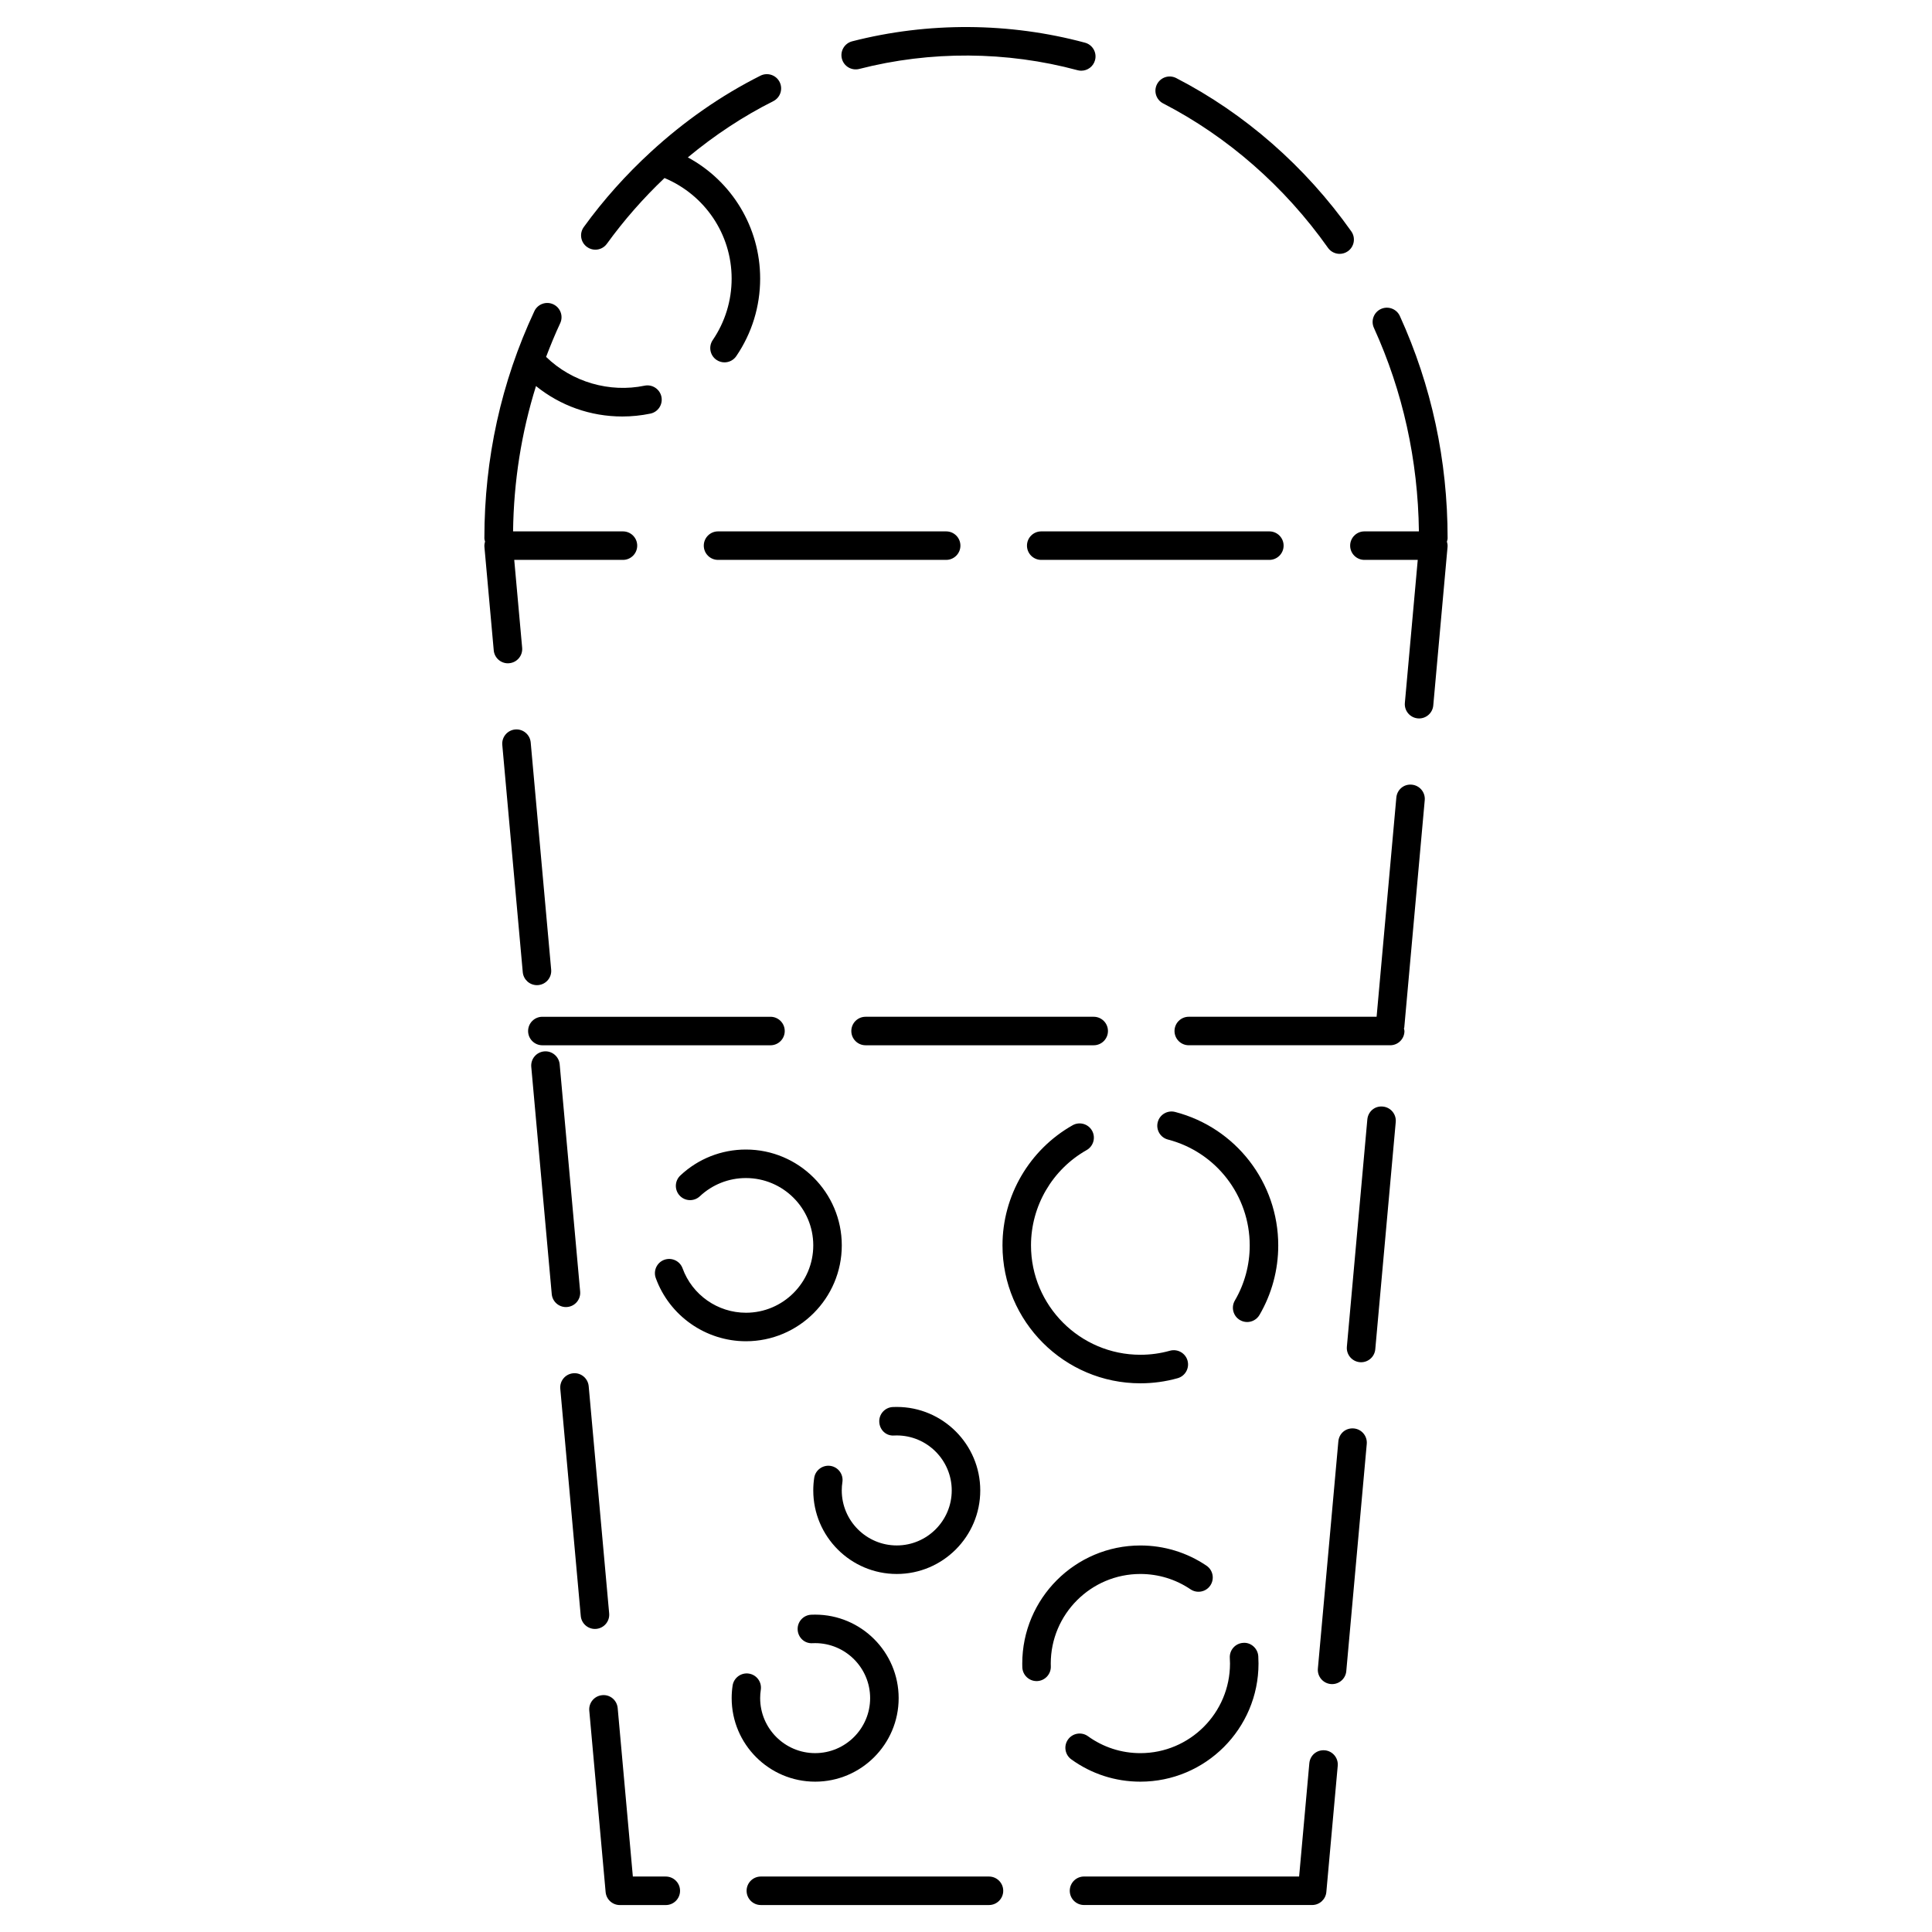
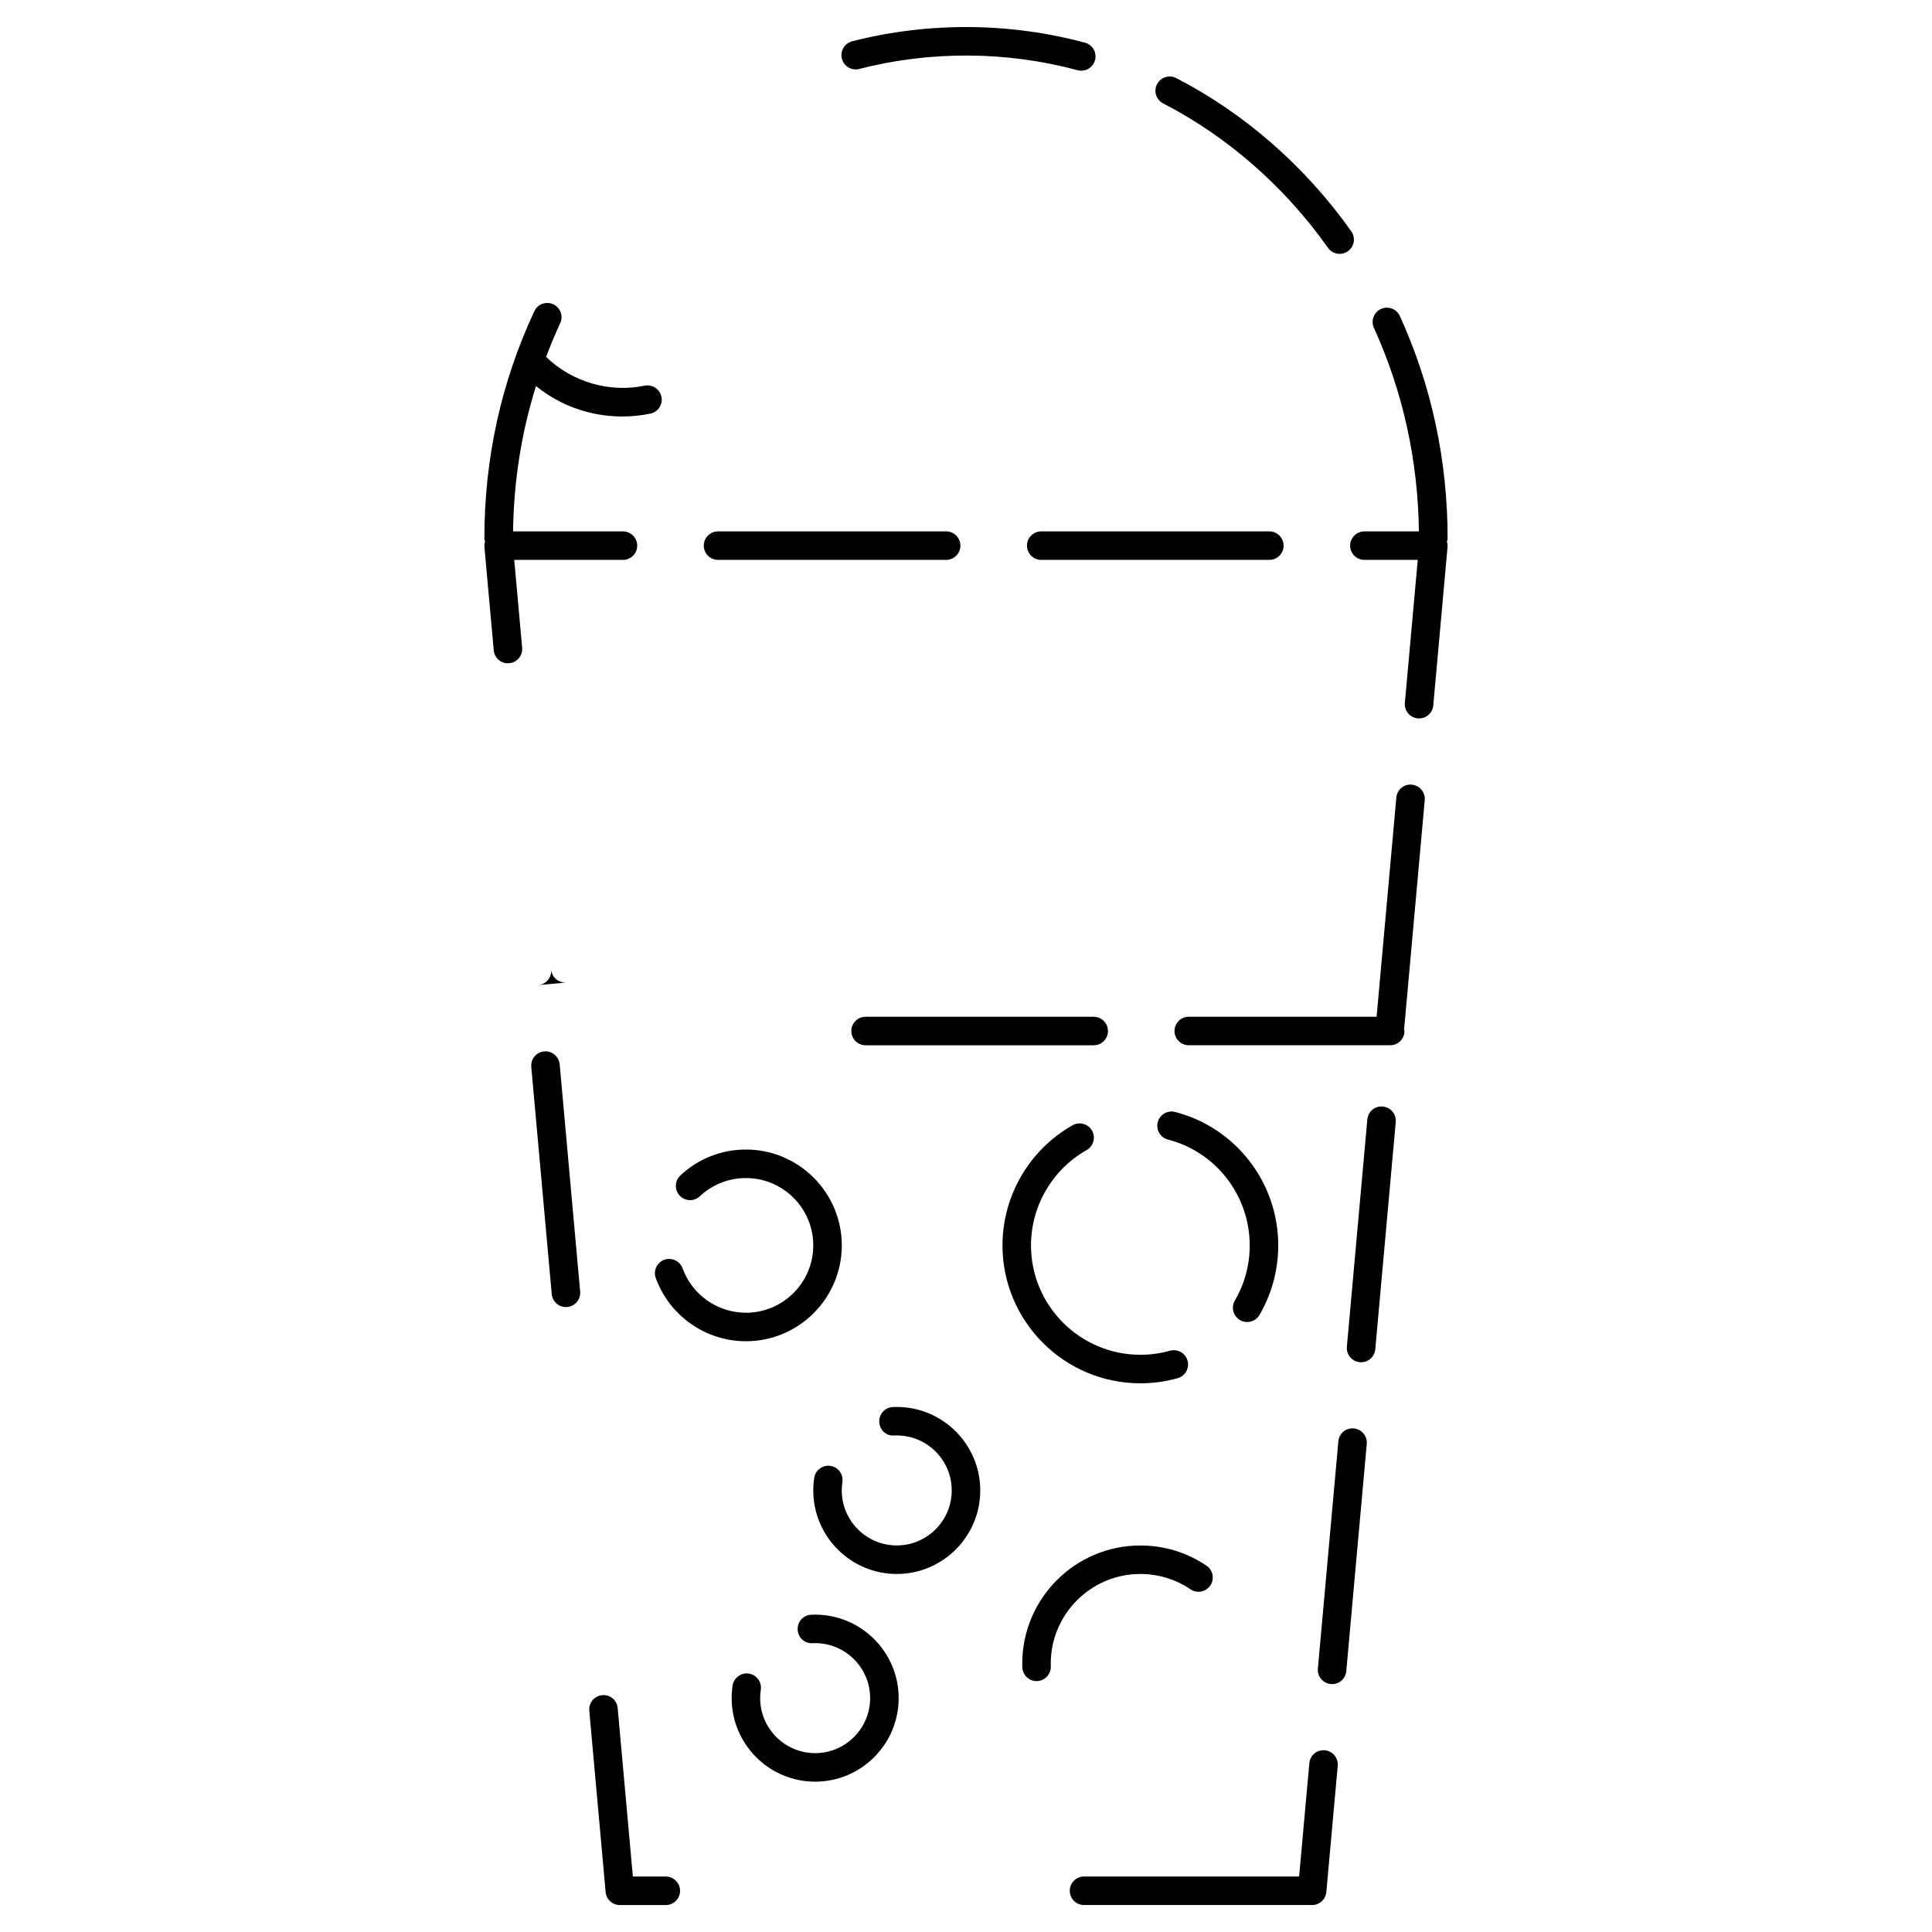
<svg xmlns="http://www.w3.org/2000/svg" fill="#000000" width="800px" height="800px" version="1.1" viewBox="144 144 512 512">
  <g>
    <path d="m320.44 641.3h-8.727l-4.019-44.637c-0.188-2.082-2.012-3.637-4.102-3.426-2.082 0.188-3.613 2.019-3.426 4.102l4.332 48.078c0.176 1.949 1.809 3.441 3.762 3.441h12.184c2.086 0 3.777-1.691 3.777-3.777 0.004-2.086-1.695-3.781-3.781-3.781z" />
-     <path d="m302.01 575.67c2.082-0.188 3.613-2.019 3.426-4.102l-5.426-60.211c-0.191-2.074-2.023-3.629-4.102-3.426-2.082 0.188-3.613 2.019-3.426 4.102l5.426 60.211c0.176 1.965 1.824 3.441 3.758 3.441 0.113 0 0.227-0.008 0.344-0.016z" />
-     <path d="m406.09 641.3h-60.457c-2.086 0-3.777 1.691-3.777 3.777 0 2.086 1.691 3.777 3.777 3.777h60.457c2.086 0 3.777-1.691 3.777-3.777 0-2.082-1.691-3.777-3.777-3.777z" />
-     <path d="m286.64 405.06c2.082-0.188 3.613-2.019 3.426-4.102l-5.426-60.215c-0.191-2.082-2.051-3.613-4.102-3.426-2.082 0.188-3.613 2.023-3.426 4.102l5.426 60.215c0.176 1.961 1.824 3.441 3.758 3.441 0.113 0.004 0.23 0 0.344-0.016z" />
+     <path d="m286.64 405.06c2.082-0.188 3.613-2.019 3.426-4.102l-5.426-60.215l5.426 60.215c0.176 1.961 1.824 3.441 3.758 3.441 0.113 0.004 0.23 0 0.344-0.016z" />
    <path d="m294.32 490.37c2.082-0.188 3.613-2.019 3.426-4.102l-5.426-60.211c-0.191-2.074-2.039-3.617-4.102-3.426-2.082 0.188-3.613 2.019-3.426 4.102l5.426 60.211c0.176 1.965 1.824 3.441 3.758 3.441 0.113-0.008 0.227-0.012 0.344-0.016z" />
    <path d="m484.17 288.6c0-2.086-1.691-3.777-3.777-3.777h-60.457c-2.086 0-3.777 1.691-3.777 3.777 0 2.086 1.691 3.777 3.777 3.777h60.457c2.082 0 3.777-1.691 3.777-3.777z" />
    <path d="m502.78 522.55c-2.172-0.18-3.914 1.344-4.102 3.426l-5.426 60.211c-0.188 2.082 1.352 3.914 3.426 4.102 0.117 0.012 0.23 0.016 0.344 0.016 1.934 0 3.582-1.477 3.758-3.441l5.426-60.211c0.184-2.078-1.348-3.918-3.426-4.102z" />
    <path d="m278.95 319.76c2.082-0.188 3.613-2.023 3.426-4.102l-2.098-23.281h28.812c2.086 0 3.777-1.691 3.777-3.777 0-2.086-1.691-3.777-3.777-3.777h-29.121c0.168-13.277 2.215-26.16 6.074-38.512 6.465 5.215 14.445 8.062 22.867 8.062 2.508 0 5.012-0.258 7.438-0.762 2.047-0.418 3.359-2.418 2.938-4.465-0.422-2.039-2.43-3.359-4.465-2.938-9.254 1.918-19.215-0.941-26.102-7.629 1.148-3.004 2.363-5.984 3.734-8.914 0.887-1.891 0.07-4.137-1.824-5.023-1.887-0.883-4.144-0.066-5.023 1.832-8.789 18.793-13.242 39.031-13.242 60.16 0 0.316 0.105 0.605 0.18 0.898-0.137 0.453-0.211 0.926-0.168 1.41l2.469 27.398c0.176 1.965 1.824 3.441 3.758 3.441 0.117-0.008 0.23-0.012 0.348-0.023z" />
    <path d="m398.52 288.6c0-2.086-1.691-3.777-3.777-3.777h-60.457c-2.086 0-3.777 1.691-3.777 3.777 0 2.086 1.691 3.777 3.777 3.777h60.457c2.082 0 3.777-1.691 3.777-3.777z" />
    <path d="m521.57 356.05c0.188-2.082-1.352-3.914-3.426-4.102-2.141-0.211-3.914 1.344-4.102 3.426l-5.227 58.078h-49.781c-2.086 0-3.777 1.691-3.777 3.777 0 2.086 1.691 3.777 3.777 3.777h53.383c2.086 0 3.777-1.691 3.777-3.777 0-0.238-0.098-0.438-0.133-0.66 0.02-0.105 0.082-0.195 0.09-0.312z" />
    <path d="m510.46 437.25c-2.156-0.215-3.914 1.344-4.102 3.426l-5.422 60.215c-0.188 2.082 1.352 3.914 3.426 4.102 0.117 0.012 0.23 0.016 0.344 0.016 1.934 0 3.582-1.477 3.758-3.441l5.422-60.215c0.188-2.082-1.348-3.918-3.426-4.102z" />
    <path d="m495.09 607.85c-2.141-0.188-3.914 1.352-4.102 3.426l-2.707 30.023-57.004-0.004c-2.086 0-3.777 1.691-3.777 3.777 0 2.086 1.691 3.777 3.777 3.777h60.457c1.953 0 3.586-1.492 3.762-3.441l3.019-33.465c0.184-2.074-1.352-3.91-3.426-4.094z" />
    <path d="m452.25 171.41c17.098 8.82 32.207 22.051 43.684 38.273 0.734 1.039 1.906 1.594 3.09 1.594 0.75 0 1.516-0.227 2.18-0.695 1.703-1.211 2.106-3.566 0.902-5.269-12.176-17.199-28.223-31.246-46.391-40.621-1.875-0.957-4.133-0.227-5.094 1.629-0.957 1.855-0.227 4.133 1.629 5.09z" />
    <path d="m371.71 162.27c18.844-4.848 39.07-4.731 57.852 0.336 0.328 0.09 0.66 0.133 0.984 0.133 1.668 0 3.195-1.109 3.648-2.797 0.543-2.016-0.645-4.09-2.66-4.629-20.027-5.402-41.605-5.527-61.707-0.363-2.019 0.523-3.238 2.578-2.719 4.606 0.52 2.019 2.57 3.223 4.602 2.715z" />
-     <path d="m301.77 210.17c1.168 0 2.324-0.543 3.062-1.566 4.566-6.309 9.699-12.133 15.27-17.426 10.695 4.492 17.789 14.898 17.789 26.652 0 5.848-1.734 11.48-5.008 16.293-1.176 1.723-0.73 4.074 0.992 5.25 0.648 0.441 1.391 0.656 2.125 0.656 1.211 0 2.394-0.578 3.125-1.652 4.137-6.07 6.324-13.18 6.324-20.551 0-13.598-7.508-25.82-19.164-32.117 7.019-5.828 14.605-10.863 22.641-14.898 1.863-0.938 2.621-3.203 1.684-5.074-0.938-1.863-3.203-2.613-5.074-1.684-10.484 5.262-20.25 12.105-29.031 20.176-0.004 0.012-0.016 0.016-0.023 0.02-6.519 5.996-12.508 12.645-17.773 19.922-1.223 1.688-0.848 4.051 0.848 5.273 0.676 0.496 1.449 0.727 2.215 0.727z" />
    <path d="m527.63 286.64c0-20.633-4.258-40.445-12.652-58.887-0.867-1.906-3.109-2.731-5.004-1.875-1.898 0.863-2.742 3.102-1.875 5.004 7.691 16.906 11.68 35.055 11.926 53.941h-14.445c-2.086 0-3.777 1.691-3.777 3.777 0 2.086 1.691 3.777 3.777 3.777h14.137l-3.414 37.898c-0.188 2.082 1.352 3.914 3.426 4.102 0.117 0.012 0.23 0.016 0.344 0.016 1.934 0 3.582-1.477 3.758-3.441l3.785-42.02c0.047-0.48-0.035-0.953-0.168-1.402 0.078-0.285 0.184-0.574 0.184-0.891z" />
-     <path d="m287.73 421.01h60.457c2.086 0 3.777-1.691 3.777-3.777 0-2.086-1.691-3.777-3.777-3.777h-60.457c-2.086 0-3.777 1.691-3.777 3.777 0 2.086 1.691 3.777 3.777 3.777z" />
    <path d="m437.62 417.23c0-2.086-1.691-3.777-3.777-3.777h-60.457c-2.086 0-3.777 1.691-3.777 3.777 0 2.086 1.691 3.777 3.777 3.777h60.457c2.086 0 3.777-1.691 3.777-3.777z" />
    <path d="m341.68 491.89c-7.492 0-14.238-4.727-16.793-11.773-0.711-1.961-2.871-2.957-4.836-2.262-1.965 0.711-2.977 2.875-2.266 4.84 3.629 10.016 13.23 16.75 23.895 16.75 14.008 0 25.402-11.402 25.402-25.406 0-14-11.395-25.398-25.402-25.398h-0.02c-6.473 0-12.641 2.438-17.359 6.871-1.523 1.426-1.598 3.82-0.172 5.344 1.438 1.527 3.82 1.594 5.34 0.168 3.316-3.113 7.648-4.828 12.195-4.828h0.016c9.84 0 17.844 8.004 17.844 17.84 0.004 9.844-8.004 17.855-17.844 17.855z" />
-     <path d="m446.21 616.16c17.266 0 31.309-14.043 31.309-31.301 0-0.648-0.02-1.293-0.059-1.941-0.125-2.082-1.98-3.723-4.004-3.543-2.082 0.125-3.668 1.918-3.543 4.004 0.031 0.488 0.051 0.984 0.051 1.477 0 13.094-10.652 23.746-23.75 23.746-5.023 0-9.824-1.551-13.891-4.484-1.691-1.223-4.062-0.832-5.273 0.855-1.219 1.688-0.836 4.055 0.855 5.273 5.352 3.871 11.676 5.914 18.305 5.914z" />
    <path d="m446.21 561.12c4.762 0 9.355 1.402 13.289 4.062 1.734 1.168 4.082 0.715 5.246-1.012 1.168-1.734 0.715-4.082-1.012-5.246-5.184-3.508-11.246-5.356-17.523-5.356-17.262 0-31.301 14.043-31.301 31.301l0.016 0.984c0.074 2.039 1.754 3.652 3.777 3.652h0.125c2.086-0.074 3.719-1.824 3.652-3.906l-0.016-0.73c0-13.094 10.648-23.75 23.746-23.75z" />
    <path d="m381.65 561.12c12.195 0 22.129-9.93 22.129-22.133s-9.926-22.133-22.129-22.133c-0.352 0-0.707 0.004-1.055 0.023-2.086 0.105-3.688 1.883-3.578 3.969 0.105 2.082 1.785 3.754 3.969 3.578l0.664-0.016c8.031 0 14.57 6.539 14.57 14.574 0 8.035-6.535 14.574-14.57 14.574-8.035 0-14.574-6.539-14.574-14.574 0-0.75 0.055-1.484 0.168-2.207 0.312-2.066-1.102-3.988-3.168-4.301-2.039-0.301-3.988 1.102-4.301 3.164-0.168 1.094-0.25 2.207-0.25 3.344 0 12.211 9.93 22.137 22.125 22.137z" />
    <path d="m472.6 493.83c0.598 0.348 1.258 0.52 1.906 0.52 1.301 0 2.562-0.672 3.266-1.867 3.258-5.57 4.984-11.949 4.977-18.434 0-16.652-11.234-31.191-27.328-35.371-2.019-0.523-4.086 0.684-4.606 2.707-0.523 2.019 0.684 4.086 2.707 4.606 12.758 3.316 21.668 14.852 21.668 28.062 0.004 5.144-1.359 10.191-3.945 14.609-1.047 1.797-0.441 4.117 1.355 5.168z" />
    <path d="m446.21 510.59c3.352 0 6.672-0.453 9.875-1.352 2.004-0.562 3.184-2.644 2.625-4.66-0.559-2-2.637-3.176-4.66-2.625-2.539 0.715-5.176 1.074-7.84 1.074-15.98 0-28.984-13.004-28.984-28.988 0-10.434 5.648-20.113 14.746-25.258 1.812-1.027 2.453-3.336 1.43-5.148-1.031-1.82-3.34-2.453-5.148-1.43-11.461 6.481-18.582 18.68-18.582 31.836-0.004 20.156 16.391 36.551 36.539 36.551z" />
    <path d="m360.02 616.16c12.203 0 22.133-9.93 22.133-22.133s-9.93-22.133-22.133-22.133c-0.352 0-0.707 0.004-1.055 0.023-2.086 0.105-3.688 1.883-3.578 3.969 0.105 2.082 1.84 3.734 3.969 3.578l0.664-0.016c8.035 0 14.574 6.539 14.574 14.574s-6.539 14.574-14.574 14.574c-8.031 0-14.57-6.539-14.57-14.574 0-0.746 0.055-1.48 0.168-2.203 0.312-2.066-1.102-3.988-3.168-4.301-2.031-0.316-3.988 1.102-4.301 3.164-0.168 1.094-0.25 2.207-0.25 3.34 0 12.211 9.926 22.137 22.121 22.137z" />
  </g>
</svg>